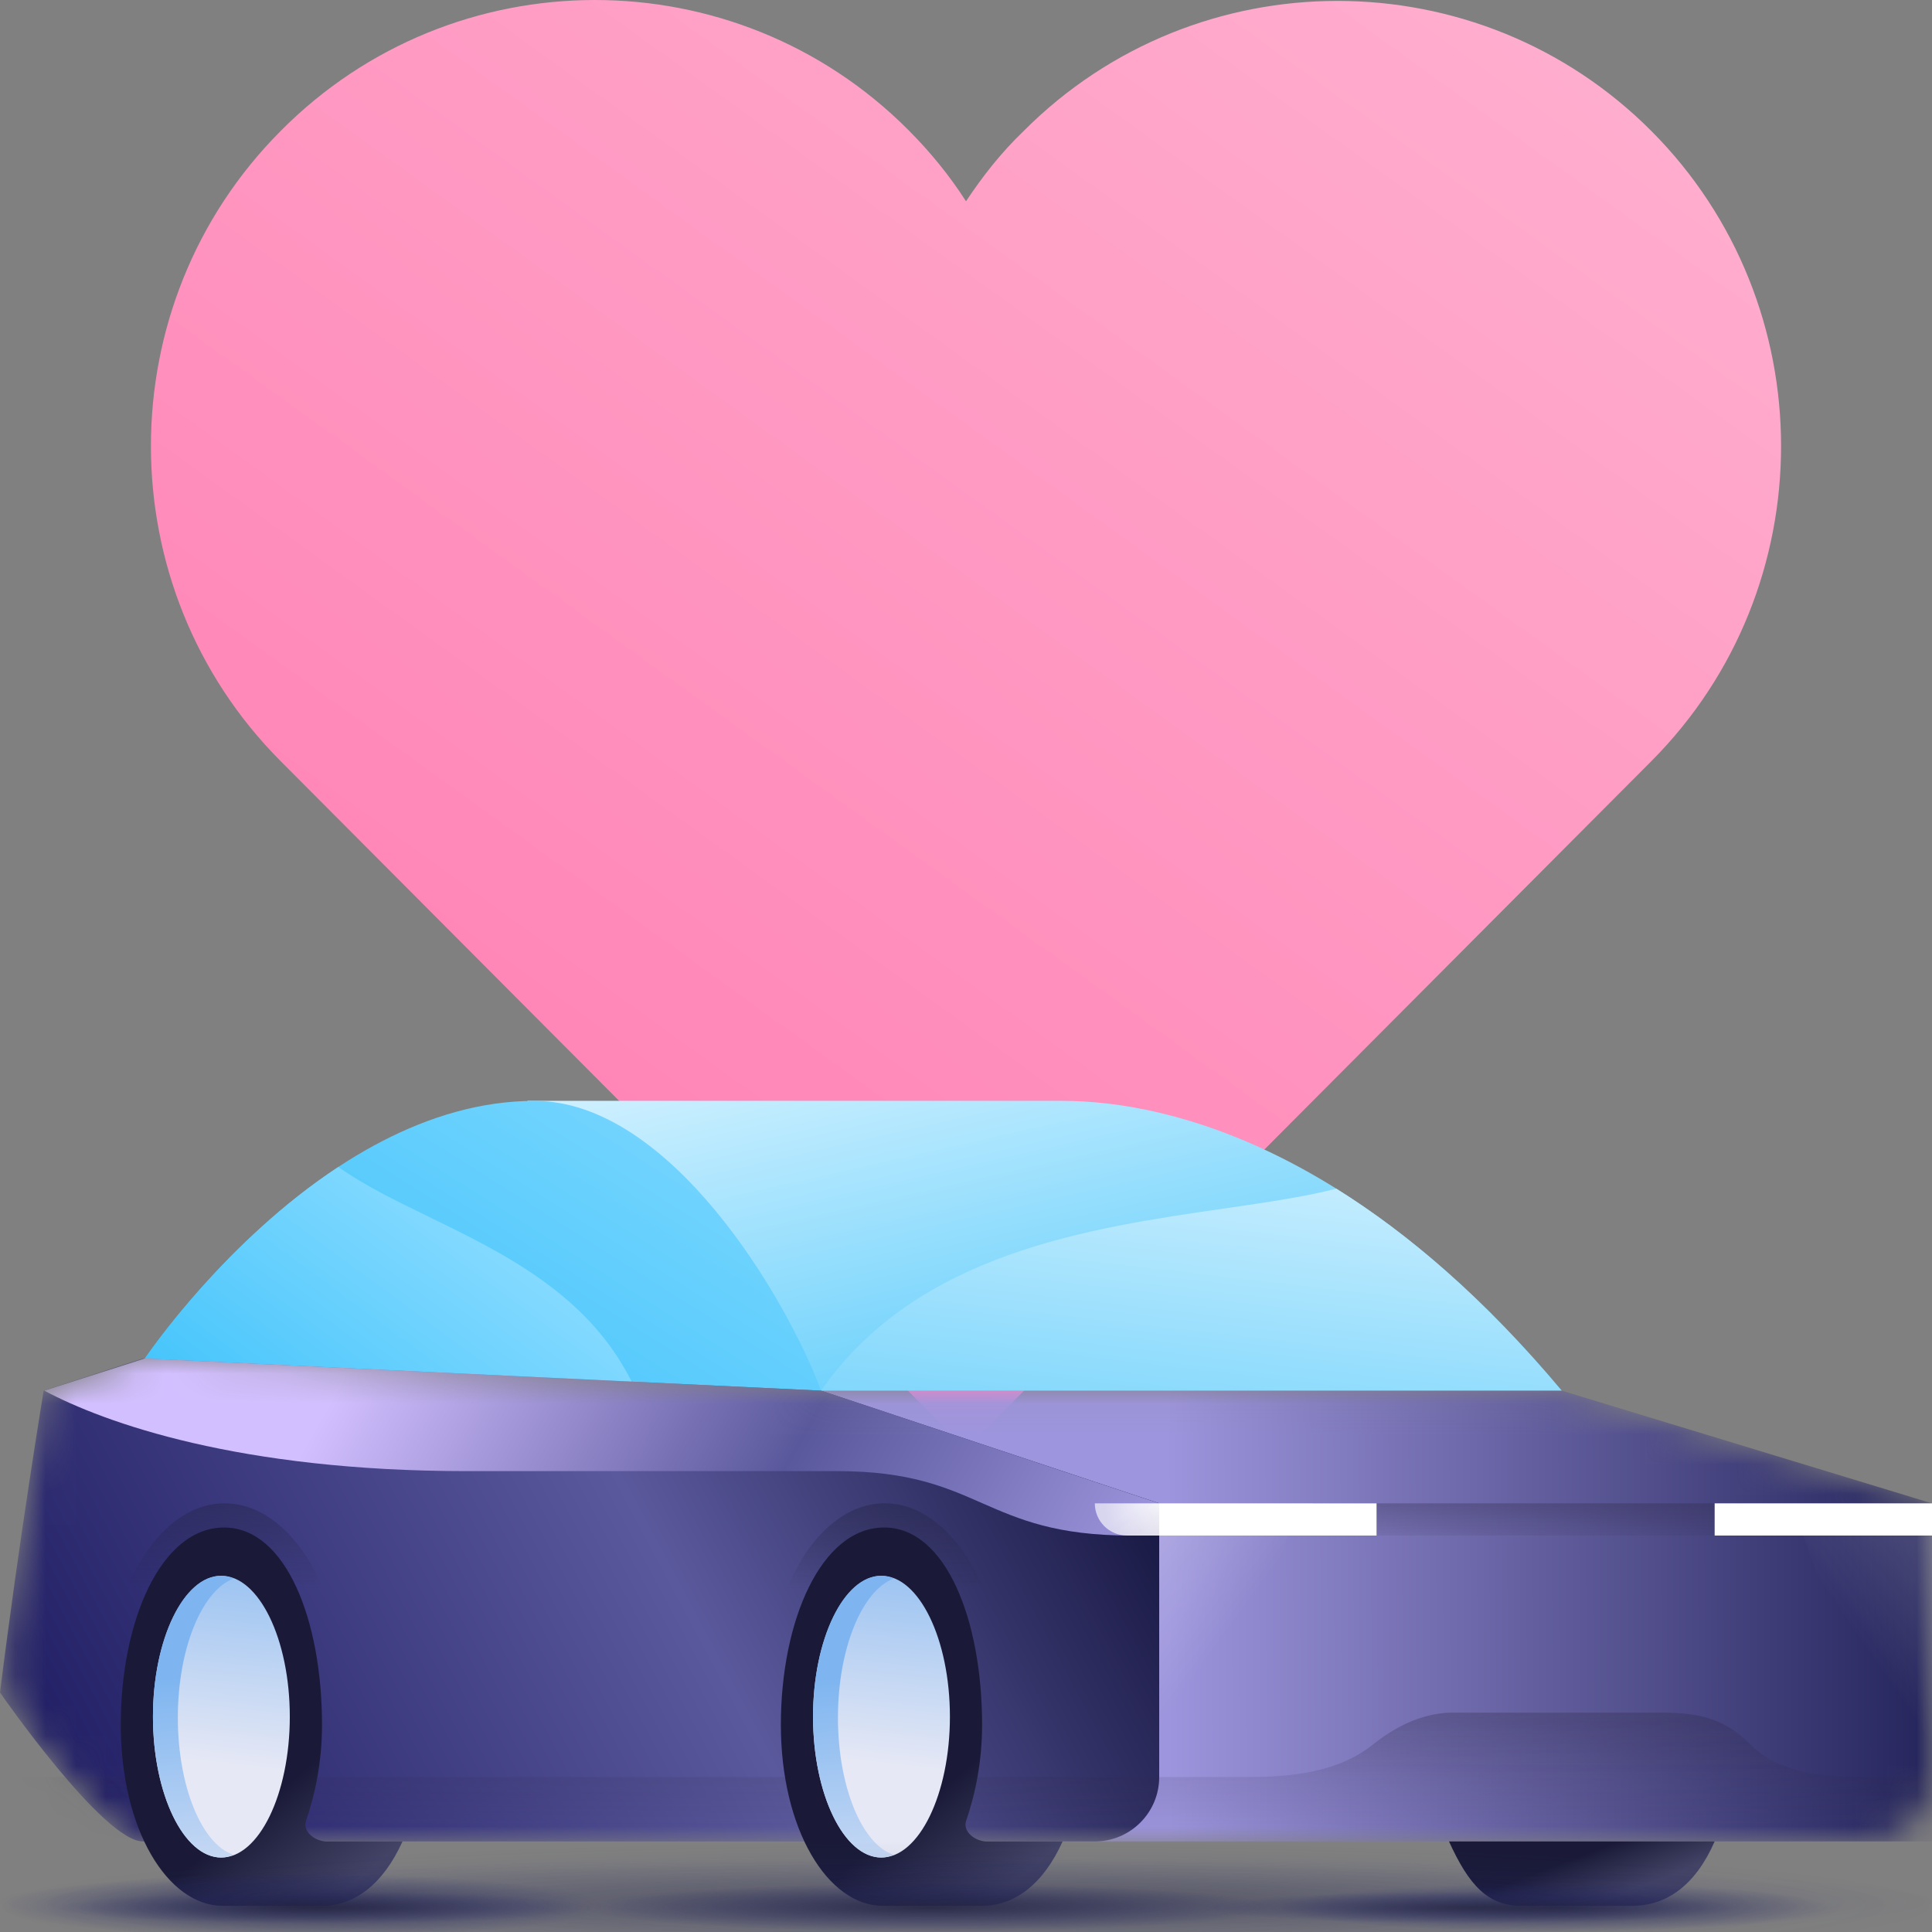
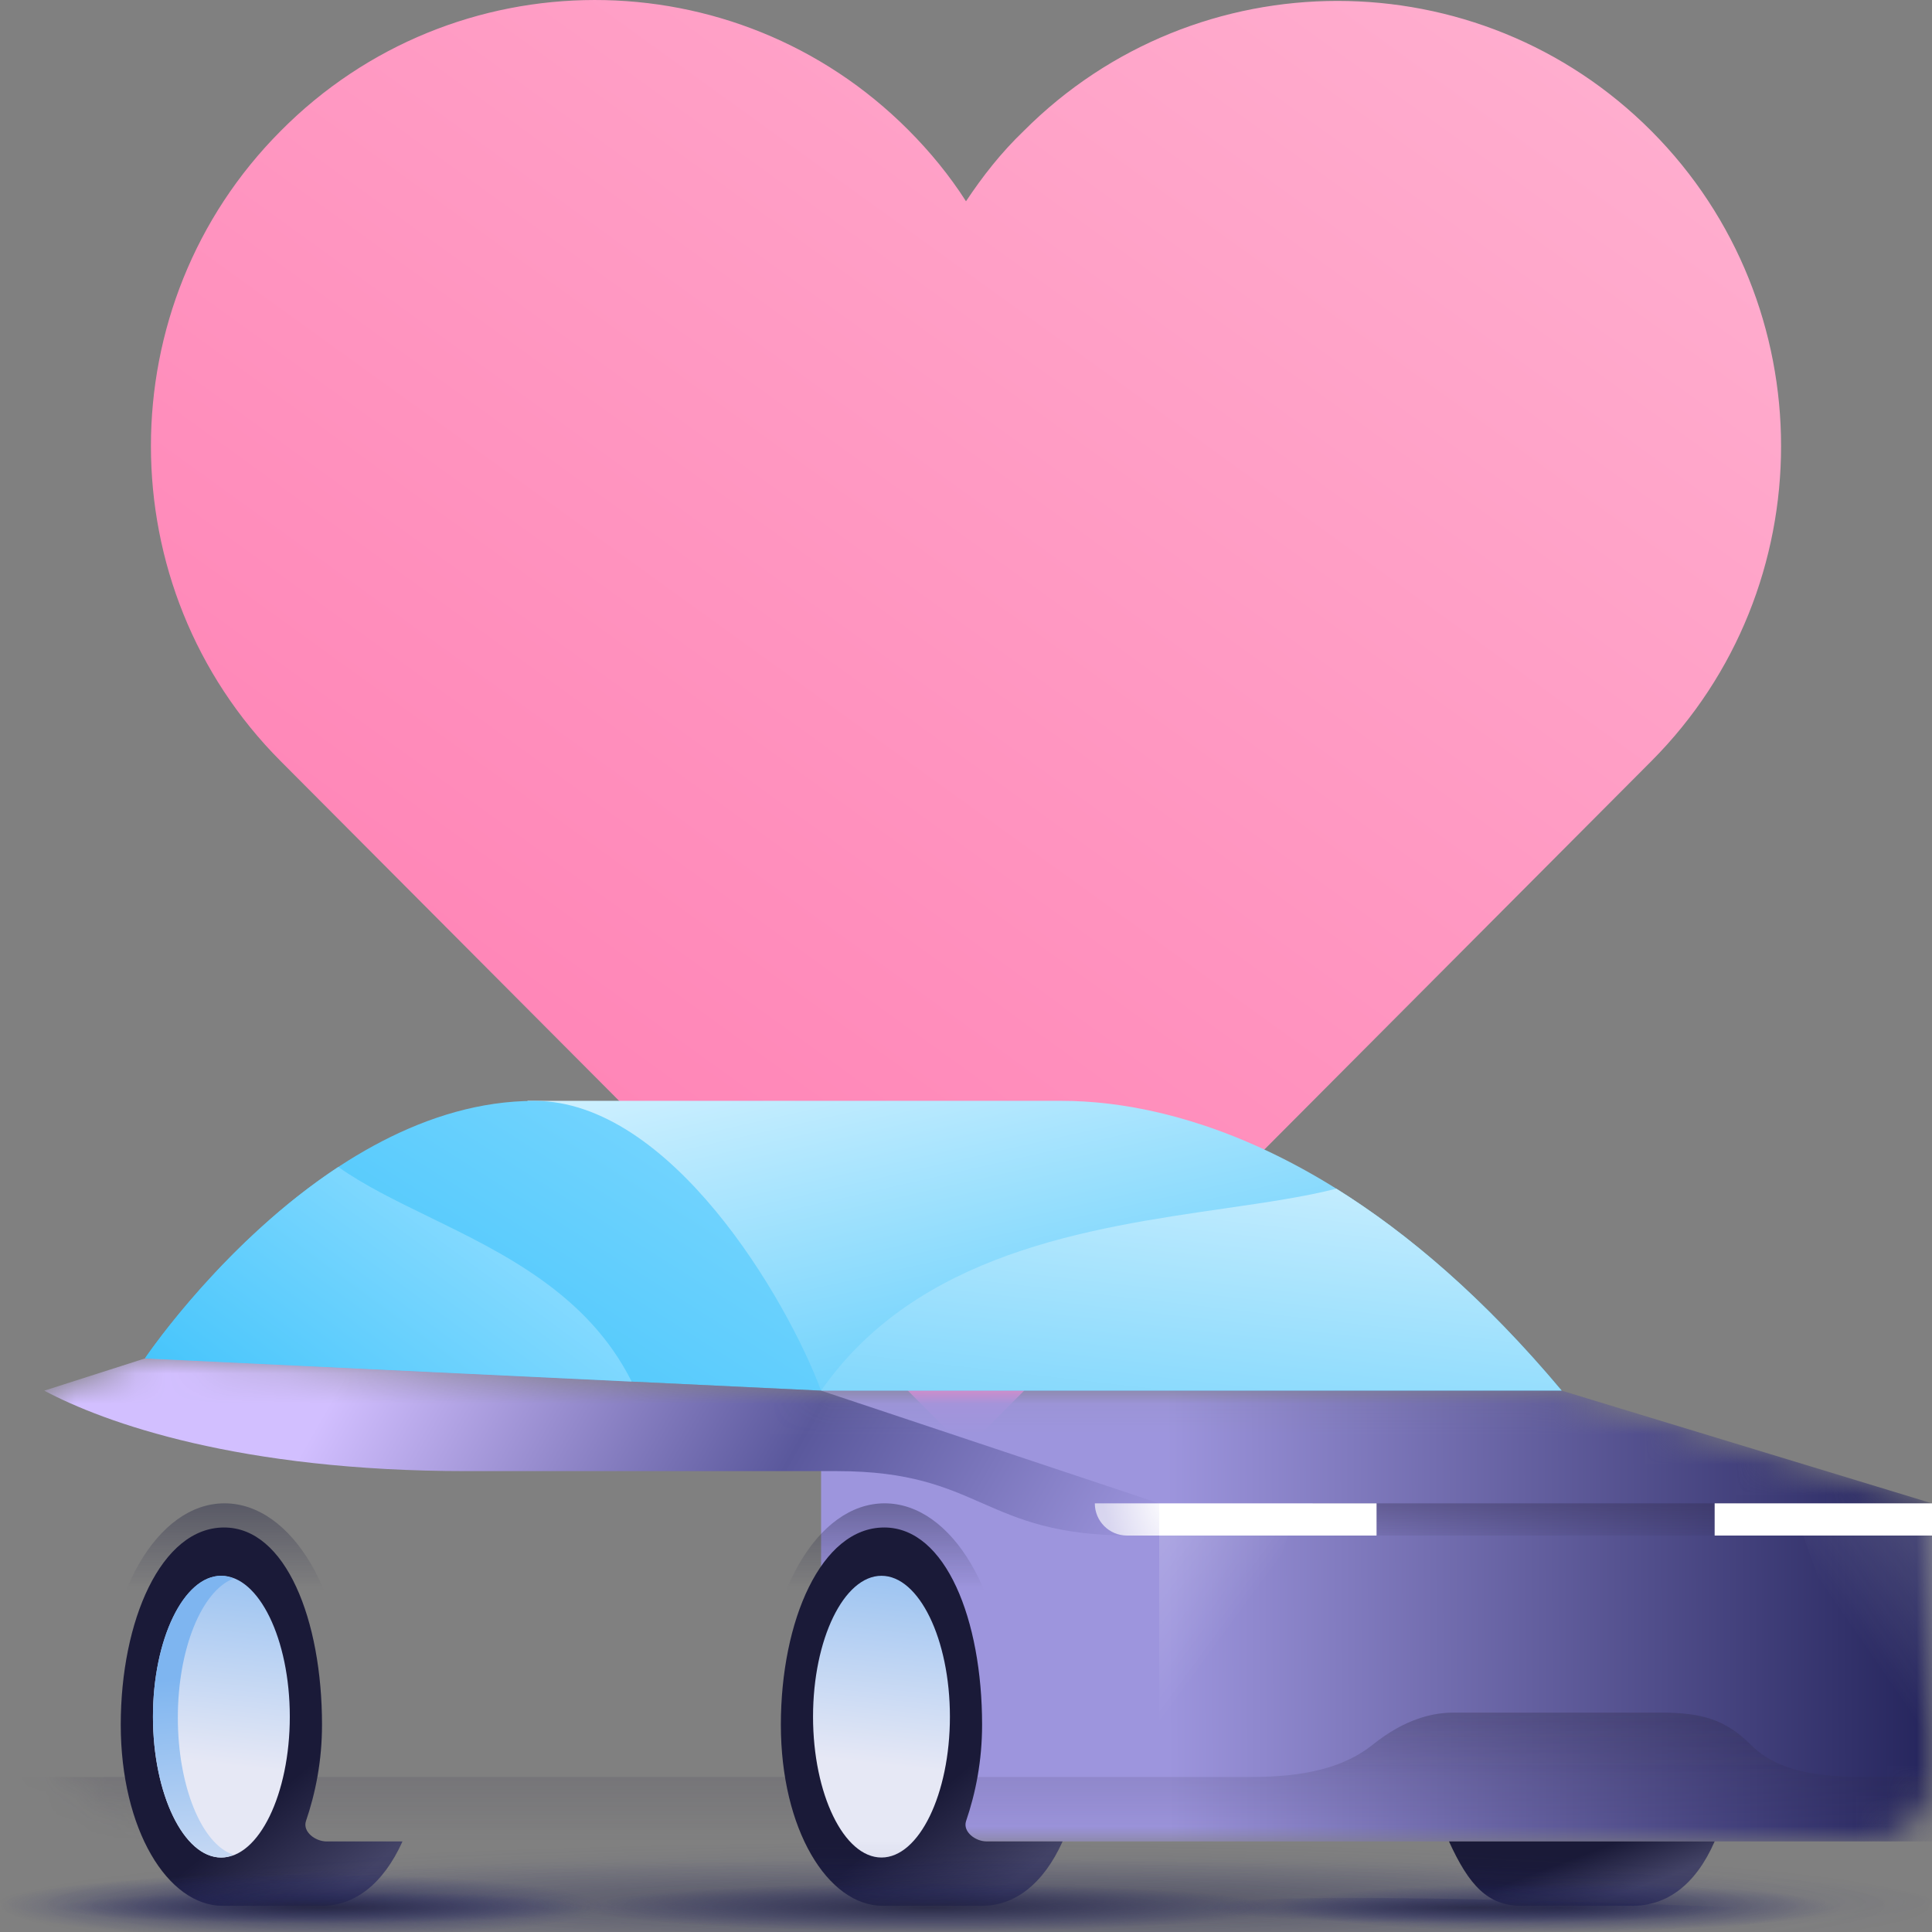
<svg xmlns="http://www.w3.org/2000/svg" width="64" height="64" viewBox="0 0 64 64" fill="none">
  <rect x="0" y="0" width="64" height="64" fill="#808080" stroke="none" />
  <g id="Car standard heart" clip-path="url(#clip0_5635_731)">
    <g id="Illustration">
      <path id="CorazÃ³n" d="M30.091 4.307C30.807 5.025 31.454 5.812 32 6.668C32.545 5.847 33.159 5.06 33.909 4.341C39.636 -1.407 48.977 -1.407 54.705 4.341C60.432 10.089 60.432 19.464 54.705 25.212L32 48L9.295 25.212C3.568 19.464 3.568 10.089 9.295 4.341C15.023 -1.441 24.364 -1.441 30.091 4.307Z" fill="url(#paint0_linear_5635_731)" />
      <g id="travel / car / light / car">
        <g id=".vehicle-builder">
          <g id=".windows-car">
            <path id="Frontal" d="M51.733 46.067C45.241 38.323 39.04 36.467 35.171 36.467H17.467L27.2 46.067H51.733Z" fill="url(#paint1_linear_5635_731)" />
            <path id="Brillo" d="M44.268 39.377C46.626 40.847 49.157 42.993 51.733 46.067H27.2C30.37 41.509 36.068 40.683 40.574 40.03C41.952 39.83 43.219 39.646 44.268 39.377Z" fill="url(#paint2_linear_5635_731)" />
            <path id="Lateral" d="M17.707 36.468C10.533 36.468 4.8 45 4.8 45L27.2 46.067C26.044 42.982 22.198 36.468 17.707 36.468Z" fill="url(#paint3_linear_5635_731)" />
            <path id="Brillo_2" d="M20.925 45.768C19.48 42.878 16.694 41.52 14.202 40.306C13.098 39.768 12.053 39.259 11.207 38.657C7.502 41.094 4.987 44.726 4.81 44.985C4.89 44.994 4.971 45.003 5.051 45.012L20.925 45.768Z" fill="url(#paint4_linear_5635_731)" />
          </g>
          <g id=".chassis-car">
            <mask id="mask0_5635_731" style="mask-type:alpha" maskUnits="userSpaceOnUse" x="0" y="45" width="64" height="16">
              <path id="Mask" fill-rule="evenodd" clip-rule="evenodd" d="M27.2 46.067L4.8 45L1.467 46.067C1.467 46.067 0.826 49.864 0.214 54.428C0.073 55.481 0.334 56.551 0.984 57.392C2.113 58.853 3.92 61 4.8 61H27.2H36.267H61.867C63.045 61 64 60.045 64 58.867V49.8L51.733 46.067L27.2 46.067Z" fill="white" />
            </mask>
            <g mask="url(#mask0_5635_731)">
              <path id="Frontal_2" d="M64 61V49.8L51.733 46.067H27.2V61H64Z" fill="url(#paint5_linear_5635_731)" />
-               <path id="Lateral_2" d="M38.4 58.867C38.4 60.045 37.445 61 36.267 61C29.037 61 5.844 61 4.734 61C3.419 61 0 56.067 0 56.067C0.658 50.811 1.447 46.067 1.447 46.067L4.734 45L27.2 46.067L38.4 49.8V58.867Z" fill="url(#paint6_linear_5635_731)" />
              <g id=".bumper">
                <g id="Bumper Standard">
                  <path fill-rule="evenodd" clip-rule="evenodd" d="M58 57.8C59.067 58.867 60.8 58.867 62.133 58.867H64V61H0V58.867H41.12C42.24 58.867 44.133 58.867 45.467 57.8C46.574 56.914 47.493 56.733 48.16 56.733H55.013C56.373 56.733 57.161 56.961 58 57.8Z" fill="url(#paint7_linear_5635_731)" />
                  <path fill-rule="evenodd" clip-rule="evenodd" d="M58 57.8C59.067 58.867 60.8 58.867 62.133 58.867H64V61H0V58.867H41.12C42.24 58.867 44.133 58.867 45.467 57.8C46.574 56.914 47.493 56.733 48.16 56.733H55.013C56.373 56.733 57.161 56.961 58 57.8Z" fill="url(#paint8_linear_5635_731)" />
                </g>
              </g>
              <path id="Nervio" d="M38.4 49.8L27.2 46.067L4.8 45L1.467 46.067C3.467 47.133 7.92 48.733 15.467 48.733H27.733C32.533 48.733 32.533 50.867 37.461 50.867C38.532 50.867 38.4 50.867 38.4 50.867C38.4 49.8 38.4 50.867 38.4 49.8Z" fill="url(#paint9_linear_5635_731)" />
            </g>
          </g>
          <g id=".front">
            <g id="Standar Grille">
              <path id="Rejilla" opacity="0.8" d="M43.467 49.8H58.933L56.8 50.867H45.6L43.467 49.8Z" fill="url(#paint10_linear_5635_731)" />
            </g>
            <g id="Head lights">
              <path id="Right" d="M64 49.8H56.8V50.867H64V49.8Z" fill="white" />
              <path id="Left" d="M45.6 50.867H38.4C38.4 50.867 38.4 50.387 38.4 49.8H45.6V50.867Z" fill="white" />
              <path id="Side" d="M38.4 50.867H37.333C36.744 50.867 36.267 50.389 36.267 49.8H38.4V50.867Z" fill="url(#paint11_radial_5635_731)" />
-               <rect id="Border Shadow" x="36.267" y="49.8" width="2.133" height="1.067" fill="url(#paint12_linear_5635_731)" />
            </g>
            <g id="Reflections">
              <path id="Vector" opacity="0.24" d="M42.667 50.867L40.027 58.867H38.4V50.867H42.667Z" fill="url(#paint13_linear_5635_731)" />
              <path id="Vector_2" opacity="0.24" d="M59.733 50.867L62.613 58.867H64V50.867H59.733Z" fill="url(#paint14_linear_5635_731)" />
            </g>
          </g>
          <g id=".wheels">
            <g id="Bisel">
              <path id="Vector_3" opacity="0.64" d="M11.467 58.867C11.467 58.2 11.467 57.113 11.467 56.609C11.467 52.847 9.679 49.8 7.438 49.8C5.197 49.8 3.467 52.847 3.467 56.609C3.467 57.113 3.467 58.333 3.467 58.867" fill="url(#paint15_linear_5635_731)" />
              <path id="Vector_4" opacity="0.64" d="M33.333 58.867C33.333 58.333 33.333 57.113 33.333 56.609C33.333 52.847 31.546 49.8 29.305 49.8C27.064 49.8 25.333 52.847 25.333 56.609C25.333 57.113 25.333 58.333 25.333 58.867" fill="url(#paint16_linear_5635_731)" />
            </g>
            <g id="Tires">
              <path id="1" d="M10.819 61C10.445 61 10.026 60.683 10.133 60.333C10.454 59.392 10.667 58.333 10.667 57.133C10.667 53.664 9.467 50.6 7.423 50.6C5.333 50.6 4 53.691 4 57.133C4 60.603 5.554 63.133 7.377 63.133H10.667C11.736 63.133 12.691 62.425 13.333 61H10.819Z" fill="url(#paint17_linear_5635_731)" />
              <path id="2" d="M32.686 61C32.312 61 31.893 60.683 32 60.333C32.321 59.392 32.533 58.333 32.533 57.133C32.533 53.664 31.333 50.6 29.29 50.6C27.2 50.6 25.867 53.691 25.867 57.133C25.867 60.603 27.421 63.133 29.244 63.133H32.533C33.603 63.133 34.558 62.425 35.2 61H32.686Z" fill="url(#paint18_linear_5635_731)" />
              <path id="3" d="M48 61C48.667 62.467 49.291 63.133 50.4 63.133H54.075C55.2 63.133 56.163 62.46 56.8 61H48Z" fill="url(#paint19_linear_5635_731)" />
            </g>
            <g id="Covers">
              <path id="Vector_5" d="M26.933 56.867C26.933 59.432 27.956 61.533 29.2 61.533C30.444 61.533 31.467 59.432 31.467 56.867C31.467 54.301 30.444 52.2 29.2 52.2C27.956 52.2 26.933 54.301 26.933 56.867Z" fill="url(#paint20_linear_5635_731)" />
              <path id="Vector_6" d="M5.067 56.867C5.067 59.432 6.089 61.533 7.333 61.533C8.577 61.533 9.6 59.432 9.6 56.867C9.6 54.301 8.577 52.2 7.333 52.2C6.089 52.2 5.067 54.301 5.067 56.867Z" fill="url(#paint21_linear_5635_731)" />
              <g id="Vector_7" style="mix-blend-mode:multiply">
-                 <path d="M27.758 56.898C27.758 54.611 28.555 52.694 29.6 52.293C29.462 52.231 29.325 52.2 29.188 52.2C27.951 52.2 26.933 54.301 26.933 56.867C26.933 59.432 27.951 61.533 29.188 61.533C29.325 61.533 29.462 61.502 29.6 61.441C28.555 61.101 27.758 59.184 27.758 56.898Z" fill="url(#paint22_linear_5635_731)" />
-               </g>
+                 </g>
              <g id="Vector_8" style="mix-blend-mode:multiply">
                <path d="M5.891 56.898C5.891 54.611 6.689 52.694 7.733 52.293C7.596 52.231 7.458 52.2 7.321 52.2C6.084 52.2 5.067 54.301 5.067 56.867C5.067 59.432 6.084 61.533 7.321 61.533C7.458 61.533 7.596 61.502 7.733 61.441C6.689 61.101 5.891 59.184 5.891 56.898Z" fill="url(#paint23_linear_5635_731)" />
              </g>
            </g>
          </g>
          <g id=".shadow">
            <g id="Frame 2">
              <path id="Vector_9" opacity="0.75" d="M32 65.267C49.673 65.267 64 64.311 64 63.133C64 61.955 49.673 61 32 61C14.327 61 0 61.955 0 63.133C0 64.311 14.327 65.267 32 65.267Z" fill="url(#paint24_radial_5635_731)" />
              <path id="Vector_10" opacity="0.75" d="M32 64.467C49.673 64.467 64 63.81 64 63C64 62.19 49.673 61.533 32 61.533C14.327 61.533 0 62.19 0 63C0 63.81 14.327 64.467 32 64.467Z" fill="url(#paint25_radial_5635_731)" />
              <path id="Vector_11" opacity="0.8" d="M51.6 63.987C56.681 63.987 60.8 63.629 60.8 63.187C60.8 62.745 56.681 62.387 51.6 62.387C46.519 62.387 42.4 62.745 42.4 63.187C42.4 63.629 46.519 63.987 51.6 63.987Z" fill="url(#paint26_radial_5635_731)" />
              <path id="Vector_12" opacity="0.8" d="M10 64.2C15.523 64.2 20 63.722 20 63.133C20 62.544 15.523 62.067 10 62.067C4.477 62.067 0 62.544 0 63.133C0 63.722 4.477 64.2 10 64.2Z" fill="url(#paint27_radial_5635_731)" />
              <path id="Vector_13" opacity="0.8" d="M30.8 63.987C37.133 63.987 42.267 63.629 42.267 63.187C42.267 62.745 37.133 62.387 30.8 62.387C24.467 62.387 19.333 62.745 19.333 63.187C19.333 63.629 24.467 63.987 30.8 63.987Z" fill="url(#paint28_radial_5635_731)" />
-               <path id="Vector_14" opacity="0.64" d="M48.72 63.72C53.654 63.72 57.653 63.481 57.653 63.187C57.653 62.892 53.654 62.653 48.72 62.653C43.786 62.653 39.787 62.892 39.787 63.187C39.787 63.481 43.786 63.72 48.72 63.72Z" fill="url(#paint29_radial_5635_731)" />
+               <path id="Vector_14" opacity="0.64" d="M48.72 63.72C53.654 63.72 57.653 63.481 57.653 63.187C43.786 62.653 39.787 62.892 39.787 63.187C39.787 63.481 43.786 63.72 48.72 63.72Z" fill="url(#paint29_radial_5635_731)" />
              <path id="Vector_15" opacity="0.64" d="M10.72 63.72C15.654 63.72 19.653 63.481 19.653 63.187C19.653 62.892 15.654 62.653 10.72 62.653C5.786 62.653 1.787 62.892 1.787 63.187C1.787 63.481 5.786 63.72 10.72 63.72Z" fill="url(#paint30_radial_5635_731)" />
            </g>
          </g>
        </g>
      </g>
    </g>
  </g>
  <defs>
    <linearGradient id="paint0_linear_5635_731" x1="44.774" y1="-3.089" x2="16.166" y2="36.547" gradientUnits="userSpaceOnUse">
      <stop offset="0" stop-color="#FFADCE" />
      <stop offset="0.999" stop-color="#FF84B6" />
    </linearGradient>
    <linearGradient id="paint1_linear_5635_731" x1="33.055" y1="32.76" x2="37.333" y2="51.667" gradientUnits="userSpaceOnUse">
      <stop stop-color="#D1F1FF" />
      <stop offset="1" stop-color="#34BFFA" />
    </linearGradient>
    <linearGradient id="paint2_linear_5635_731" x1="43.467" y1="34.733" x2="40.752" y2="58.194" gradientUnits="userSpaceOnUse">
      <stop stop-color="#E5F7FF" />
      <stop offset="0.999" stop-color="#32BEFA" />
    </linearGradient>
    <linearGradient id="paint3_linear_5635_731" x1="36.267" y1="18.733" x2="1.872" y2="73.136" gradientUnits="userSpaceOnUse">
      <stop offset="0.001" stop-color="#D1F1FF" />
      <stop offset="0.29" stop-color="#85DAFF" />
      <stop offset="0.638" stop-color="#32BEFA" />
      <stop offset="1" stop-color="#325E9F" />
    </linearGradient>
    <linearGradient id="paint4_linear_5635_731" x1="20.8" y1="31.667" x2="2.6" y2="56.418" gradientUnits="userSpaceOnUse">
      <stop offset="0.001" stop-color="#D1F1FF" />
      <stop offset="0.328" stop-color="#85DAFF" />
      <stop offset="0.766" stop-color="#32BEFA" />
      <stop offset="1" stop-color="#325E9F" />
    </linearGradient>
    <linearGradient id="paint5_linear_5635_731" x1="64" y1="53.533" x2="38.667" y2="53.647" gradientUnits="userSpaceOnUse">
      <stop offset="0.002" stop-color="#25255C" />
      <stop offset="1" stop-color="#9D95DD" />
    </linearGradient>
    <linearGradient id="paint6_linear_5635_731" x1="-8.267" y1="53" x2="34.625" y2="30.148" gradientUnits="userSpaceOnUse">
      <stop stop-color="#110E55" />
      <stop offset="0.562" stop-color="#5B599D" />
      <stop offset="0.902" stop-color="#13133C" />
    </linearGradient>
    <linearGradient id="paint7_linear_5635_731" x1="32.741" y1="61" x2="32.741" y2="56.733" gradientUnits="userSpaceOnUse">
      <stop stop-color="#2C2643" stop-opacity="0" />
      <stop offset="1" stop-color="#2C2643" stop-opacity="0.24" />
    </linearGradient>
    <linearGradient id="paint8_linear_5635_731" x1="32" y1="56.733" x2="32" y2="58.867" gradientUnits="userSpaceOnUse">
      <stop stop-color="#212240" stop-opacity="0.08" />
      <stop offset="1" stop-color="#212240" stop-opacity="0" />
    </linearGradient>
    <linearGradient id="paint9_linear_5635_731" x1="42.4" y1="50.867" x2="9.342" y2="31.943" gradientUnits="userSpaceOnUse">
      <stop offset="0.094" stop-color="#9D95DD" />
      <stop offset="0.403" stop-color="#5A589C" />
      <stop offset="0.775" stop-color="#D2BFFF" />
      <stop offset="1" stop-color="#D2BFFF" />
    </linearGradient>
    <linearGradient id="paint10_linear_5635_731" x1="51.379" y1="51.298" x2="51.379" y2="49.8" gradientUnits="userSpaceOnUse">
      <stop stop-color="#2C2643" stop-opacity="0" />
      <stop offset="1" stop-color="#2C2643" stop-opacity="0.4" />
    </linearGradient>
    <radialGradient id="paint11_radial_5635_731" cx="0" cy="0" r="1" gradientUnits="userSpaceOnUse" gradientTransform="translate(38.533 49.8) rotate(164.055) scale(1.941 3.883)">
      <stop stop-color="white" stop-opacity="0.96" />
      <stop offset="1" stop-color="white" stop-opacity="0.64" />
    </radialGradient>
    <linearGradient id="paint12_linear_5635_731" x1="38.533" y1="51" x2="37.697" y2="49.868" gradientUnits="userSpaceOnUse">
      <stop stop-color="#212240" stop-opacity="0.08" />
      <stop offset="1" stop-color="#212240" stop-opacity="0" />
    </linearGradient>
    <linearGradient id="paint13_linear_5635_731" x1="35.867" y1="51.533" x2="40.232" y2="54.732" gradientUnits="userSpaceOnUse">
      <stop stop-color="white" />
      <stop offset="1" stop-color="white" stop-opacity="0" />
    </linearGradient>
    <linearGradient id="paint14_linear_5635_731" x1="66.667" y1="51.814" x2="62.07" y2="54.985" gradientUnits="userSpaceOnUse">
      <stop stop-color="white" />
      <stop offset="1" stop-color="white" stop-opacity="0" />
    </linearGradient>
    <linearGradient id="paint15_linear_5635_731" x1="7.469" y1="48.207" x2="7.469" y2="63.357" gradientUnits="userSpaceOnUse">
      <stop offset="0" stop-color="#212240" />
      <stop offset="0.294" stop-color="#212240" stop-opacity="0" />
    </linearGradient>
    <linearGradient id="paint16_linear_5635_731" x1="29.336" y1="48.207" x2="29.336" y2="63.357" gradientUnits="userSpaceOnUse">
      <stop offset="0" stop-color="#212240" />
      <stop offset="0.294" stop-color="#212240" stop-opacity="0" />
    </linearGradient>
    <linearGradient id="paint17_linear_5635_731" x1="9.467" y1="59.133" x2="12.001" y2="62.139" gradientUnits="userSpaceOnUse">
      <stop stop-color="#1A1A38" />
      <stop offset="1" stop-color="#434366" />
    </linearGradient>
    <linearGradient id="paint18_linear_5635_731" x1="31.333" y1="59.133" x2="33.868" y2="62.139" gradientUnits="userSpaceOnUse">
      <stop stop-color="#1A1A38" />
      <stop offset="1" stop-color="#434366" />
    </linearGradient>
    <linearGradient id="paint19_linear_5635_731" x1="50.8" y1="62.067" x2="51.386" y2="63.613" gradientUnits="userSpaceOnUse">
      <stop stop-color="#1A1A38" />
      <stop offset="1" stop-color="#434366" />
    </linearGradient>
    <linearGradient id="paint20_linear_5635_731" x1="29.067" y1="58.448" x2="30.015" y2="49.66" gradientUnits="userSpaceOnUse">
      <stop offset="0" stop-color="#E6E8F5" />
      <stop offset="1" stop-color="#7EB5F0" />
    </linearGradient>
    <linearGradient id="paint21_linear_5635_731" x1="7.2" y1="58.448" x2="8.148" y2="49.66" gradientUnits="userSpaceOnUse">
      <stop offset="0" stop-color="#E6E8F5" />
      <stop offset="1" stop-color="#7EB5F0" />
    </linearGradient>
    <linearGradient id="paint22_linear_5635_731" x1="28.867" y1="64.346" x2="28.173" y2="55.55" gradientUnits="userSpaceOnUse">
      <stop offset="0" stop-color="#E6E8F5" />
      <stop offset="1" stop-color="#7EB5F0" />
    </linearGradient>
    <linearGradient id="paint23_linear_5635_731" x1="7.001" y1="64.346" x2="6.307" y2="55.55" gradientUnits="userSpaceOnUse">
      <stop offset="0" stop-color="#E6E8F5" />
      <stop offset="1" stop-color="#7EB5F0" />
    </linearGradient>
    <radialGradient id="paint24_radial_5635_731" cx="0" cy="0" r="1" gradientUnits="userSpaceOnUse" gradientTransform="translate(31.997 63.138) rotate(90) scale(2.133 32)">
      <stop stop-color="#212240" stop-opacity="0.23" />
      <stop offset="1" stop-color="#23266A" stop-opacity="0" />
    </radialGradient>
    <radialGradient id="paint25_radial_5635_731" cx="0" cy="0" r="1" gradientUnits="userSpaceOnUse" gradientTransform="translate(31.997 63.005) rotate(90) scale(1.467 32)">
      <stop stop-color="#212240" stop-opacity="0.51" />
      <stop offset="1" stop-color="#23266A" stop-opacity="0" />
    </radialGradient>
    <radialGradient id="paint26_radial_5635_731" cx="0" cy="0" r="1" gradientUnits="userSpaceOnUse" gradientTransform="translate(51.601 63.192) rotate(90) scale(0.8 9.2)">
      <stop stop-color="#212240" />
      <stop offset="1" stop-color="#23266A" stop-opacity="0" />
    </radialGradient>
    <radialGradient id="paint27_radial_5635_731" cx="0" cy="0" r="1" gradientUnits="userSpaceOnUse" gradientTransform="translate(9.999 63.139) rotate(90) scale(1.067 10)">
      <stop stop-color="#212240" />
      <stop offset="1" stop-color="#23266A" stop-opacity="0" />
    </radialGradient>
    <radialGradient id="paint28_radial_5635_731" cx="0" cy="0" r="1" gradientUnits="userSpaceOnUse" gradientTransform="translate(30.799 63.191) rotate(90) scale(0.8 11.466)">
      <stop stop-color="#212240" />
      <stop offset="1" stop-color="#23266A" stop-opacity="0" />
    </radialGradient>
    <radialGradient id="paint29_radial_5635_731" cx="0" cy="0" r="1" gradientUnits="userSpaceOnUse" gradientTransform="translate(48.718 63.192) rotate(90) scale(0.533 8.921)">
      <stop stop-color="#212240" />
      <stop offset="1" stop-color="#23266A" stop-opacity="0" />
    </radialGradient>
    <radialGradient id="paint30_radial_5635_731" cx="0" cy="0" r="1" gradientUnits="userSpaceOnUse" gradientTransform="translate(10.717 63.192) rotate(90) scale(0.533 8.921)">
      <stop stop-color="#212240" />
      <stop offset="1" stop-color="#23266A" stop-opacity="0" />
    </radialGradient>
    <clipPath id="clip0_5635_731">
      <rect width="64" height="64" fill="white" />
    </clipPath>
  </defs>
</svg>